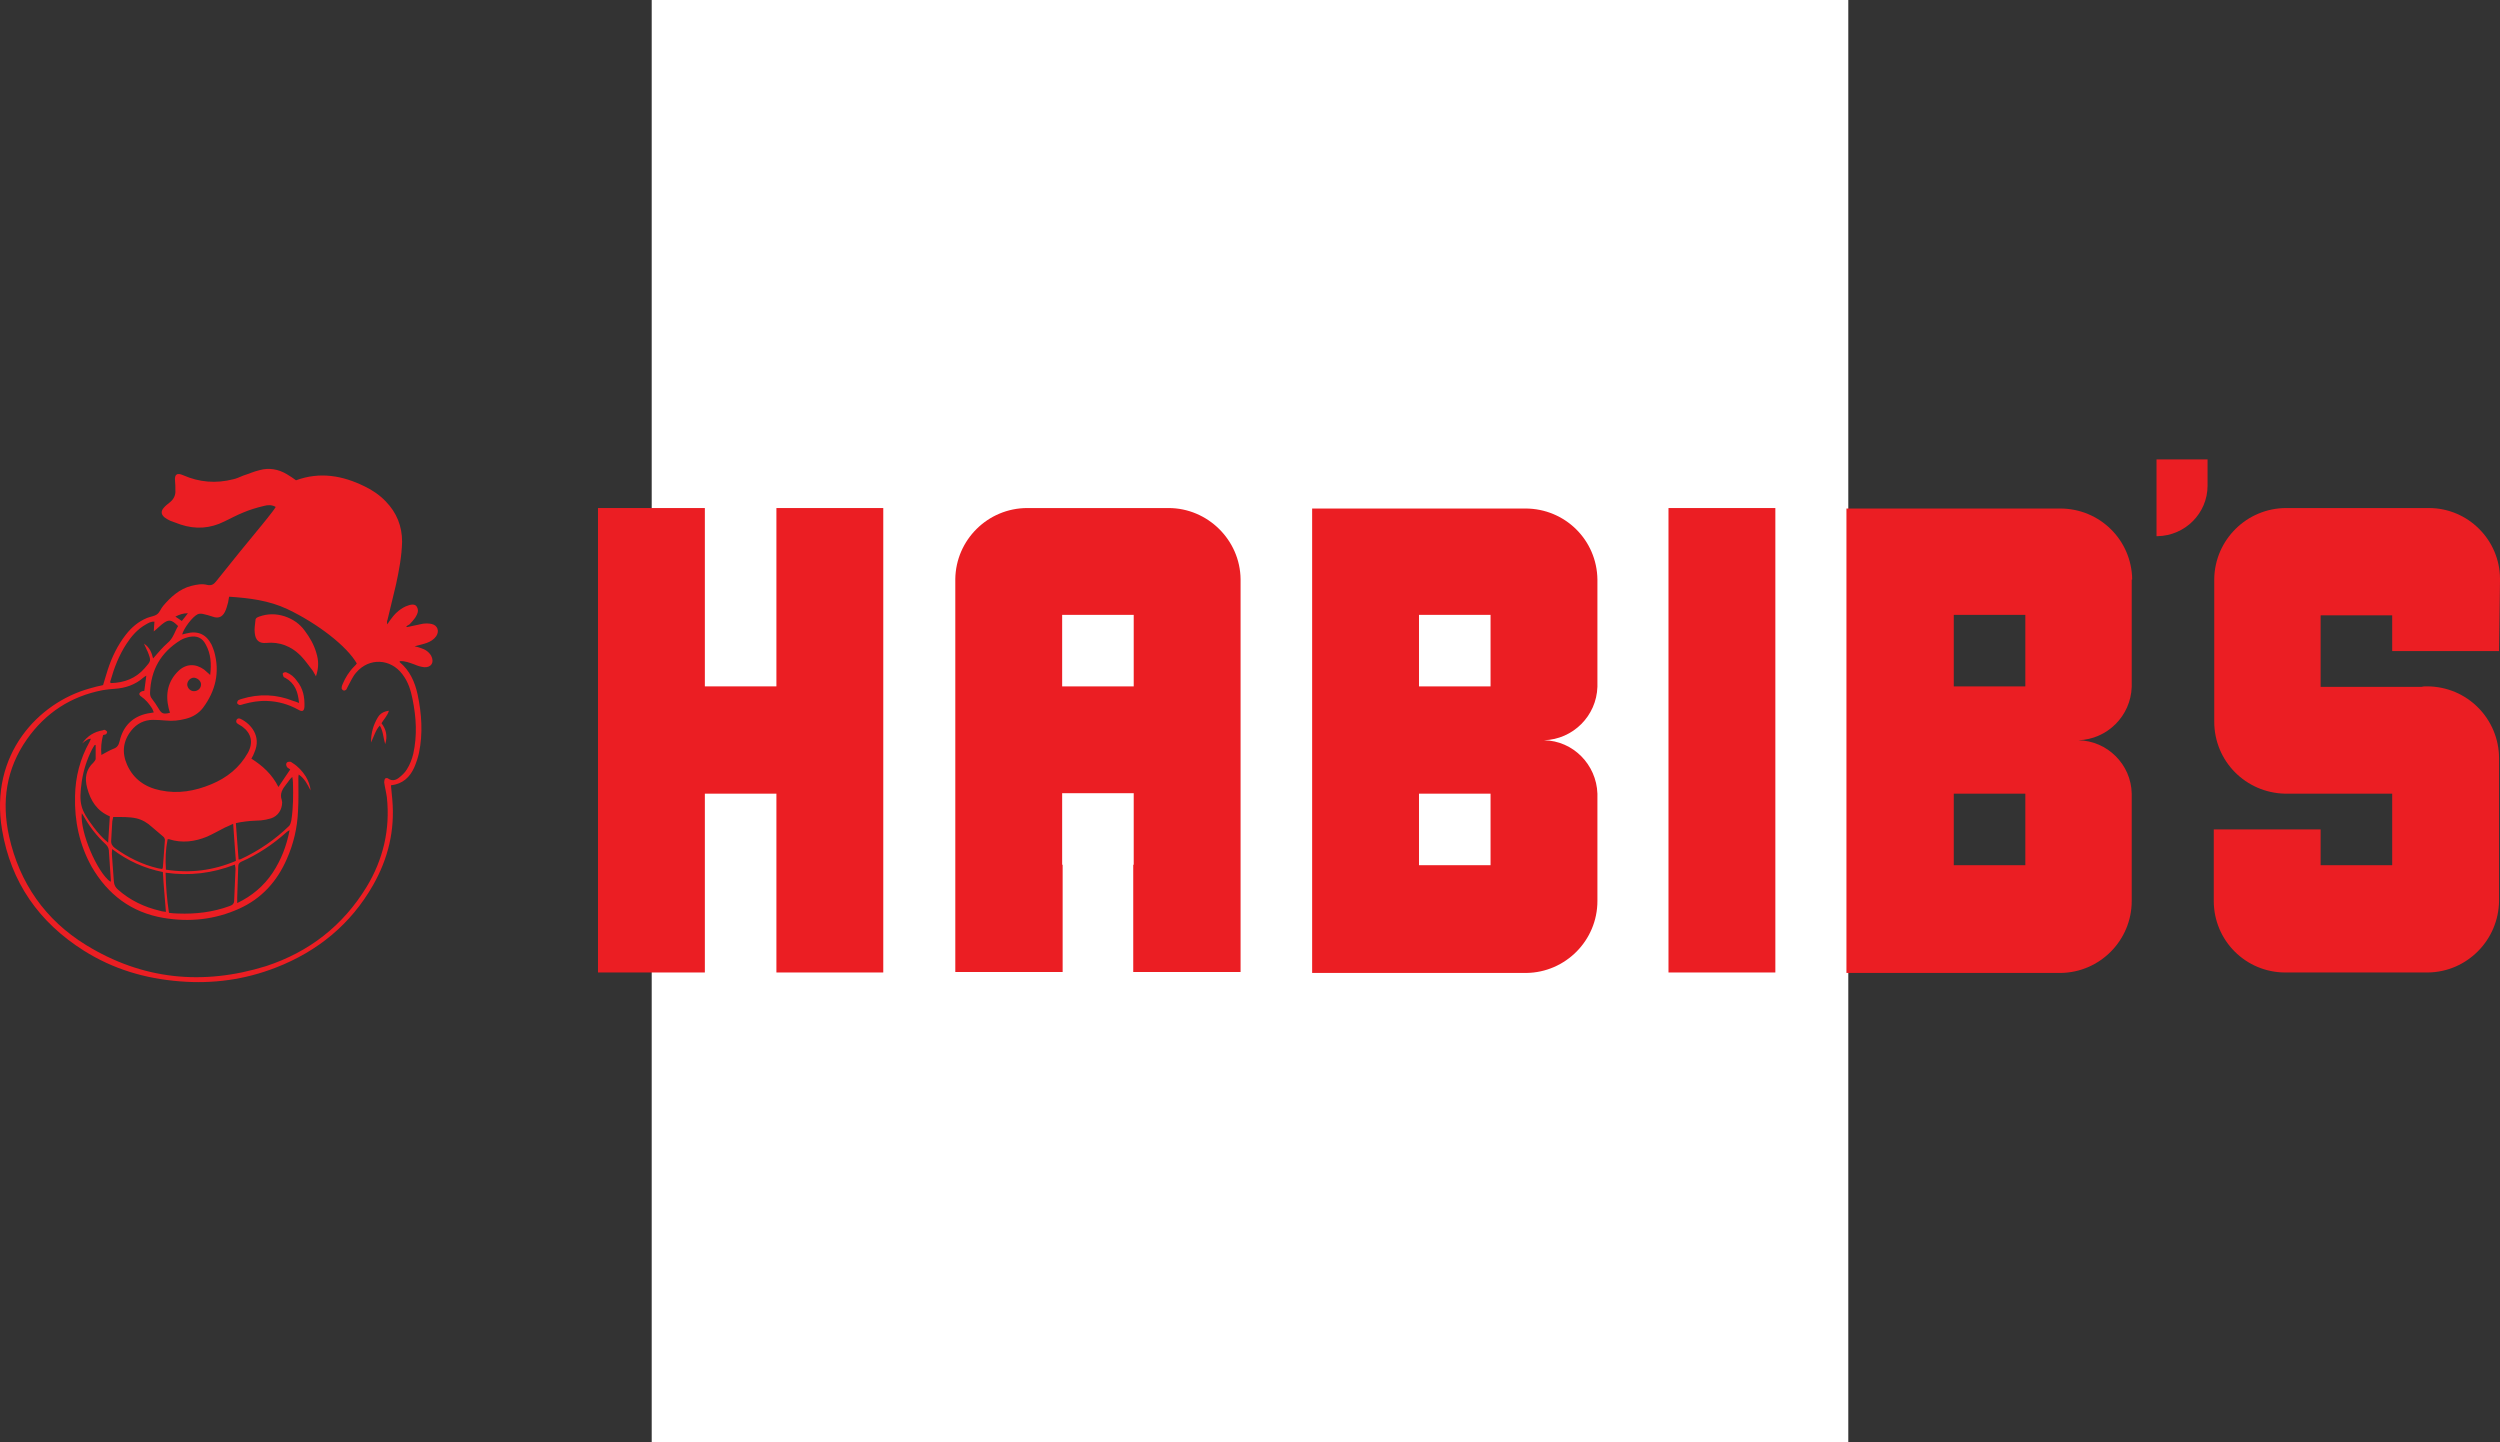
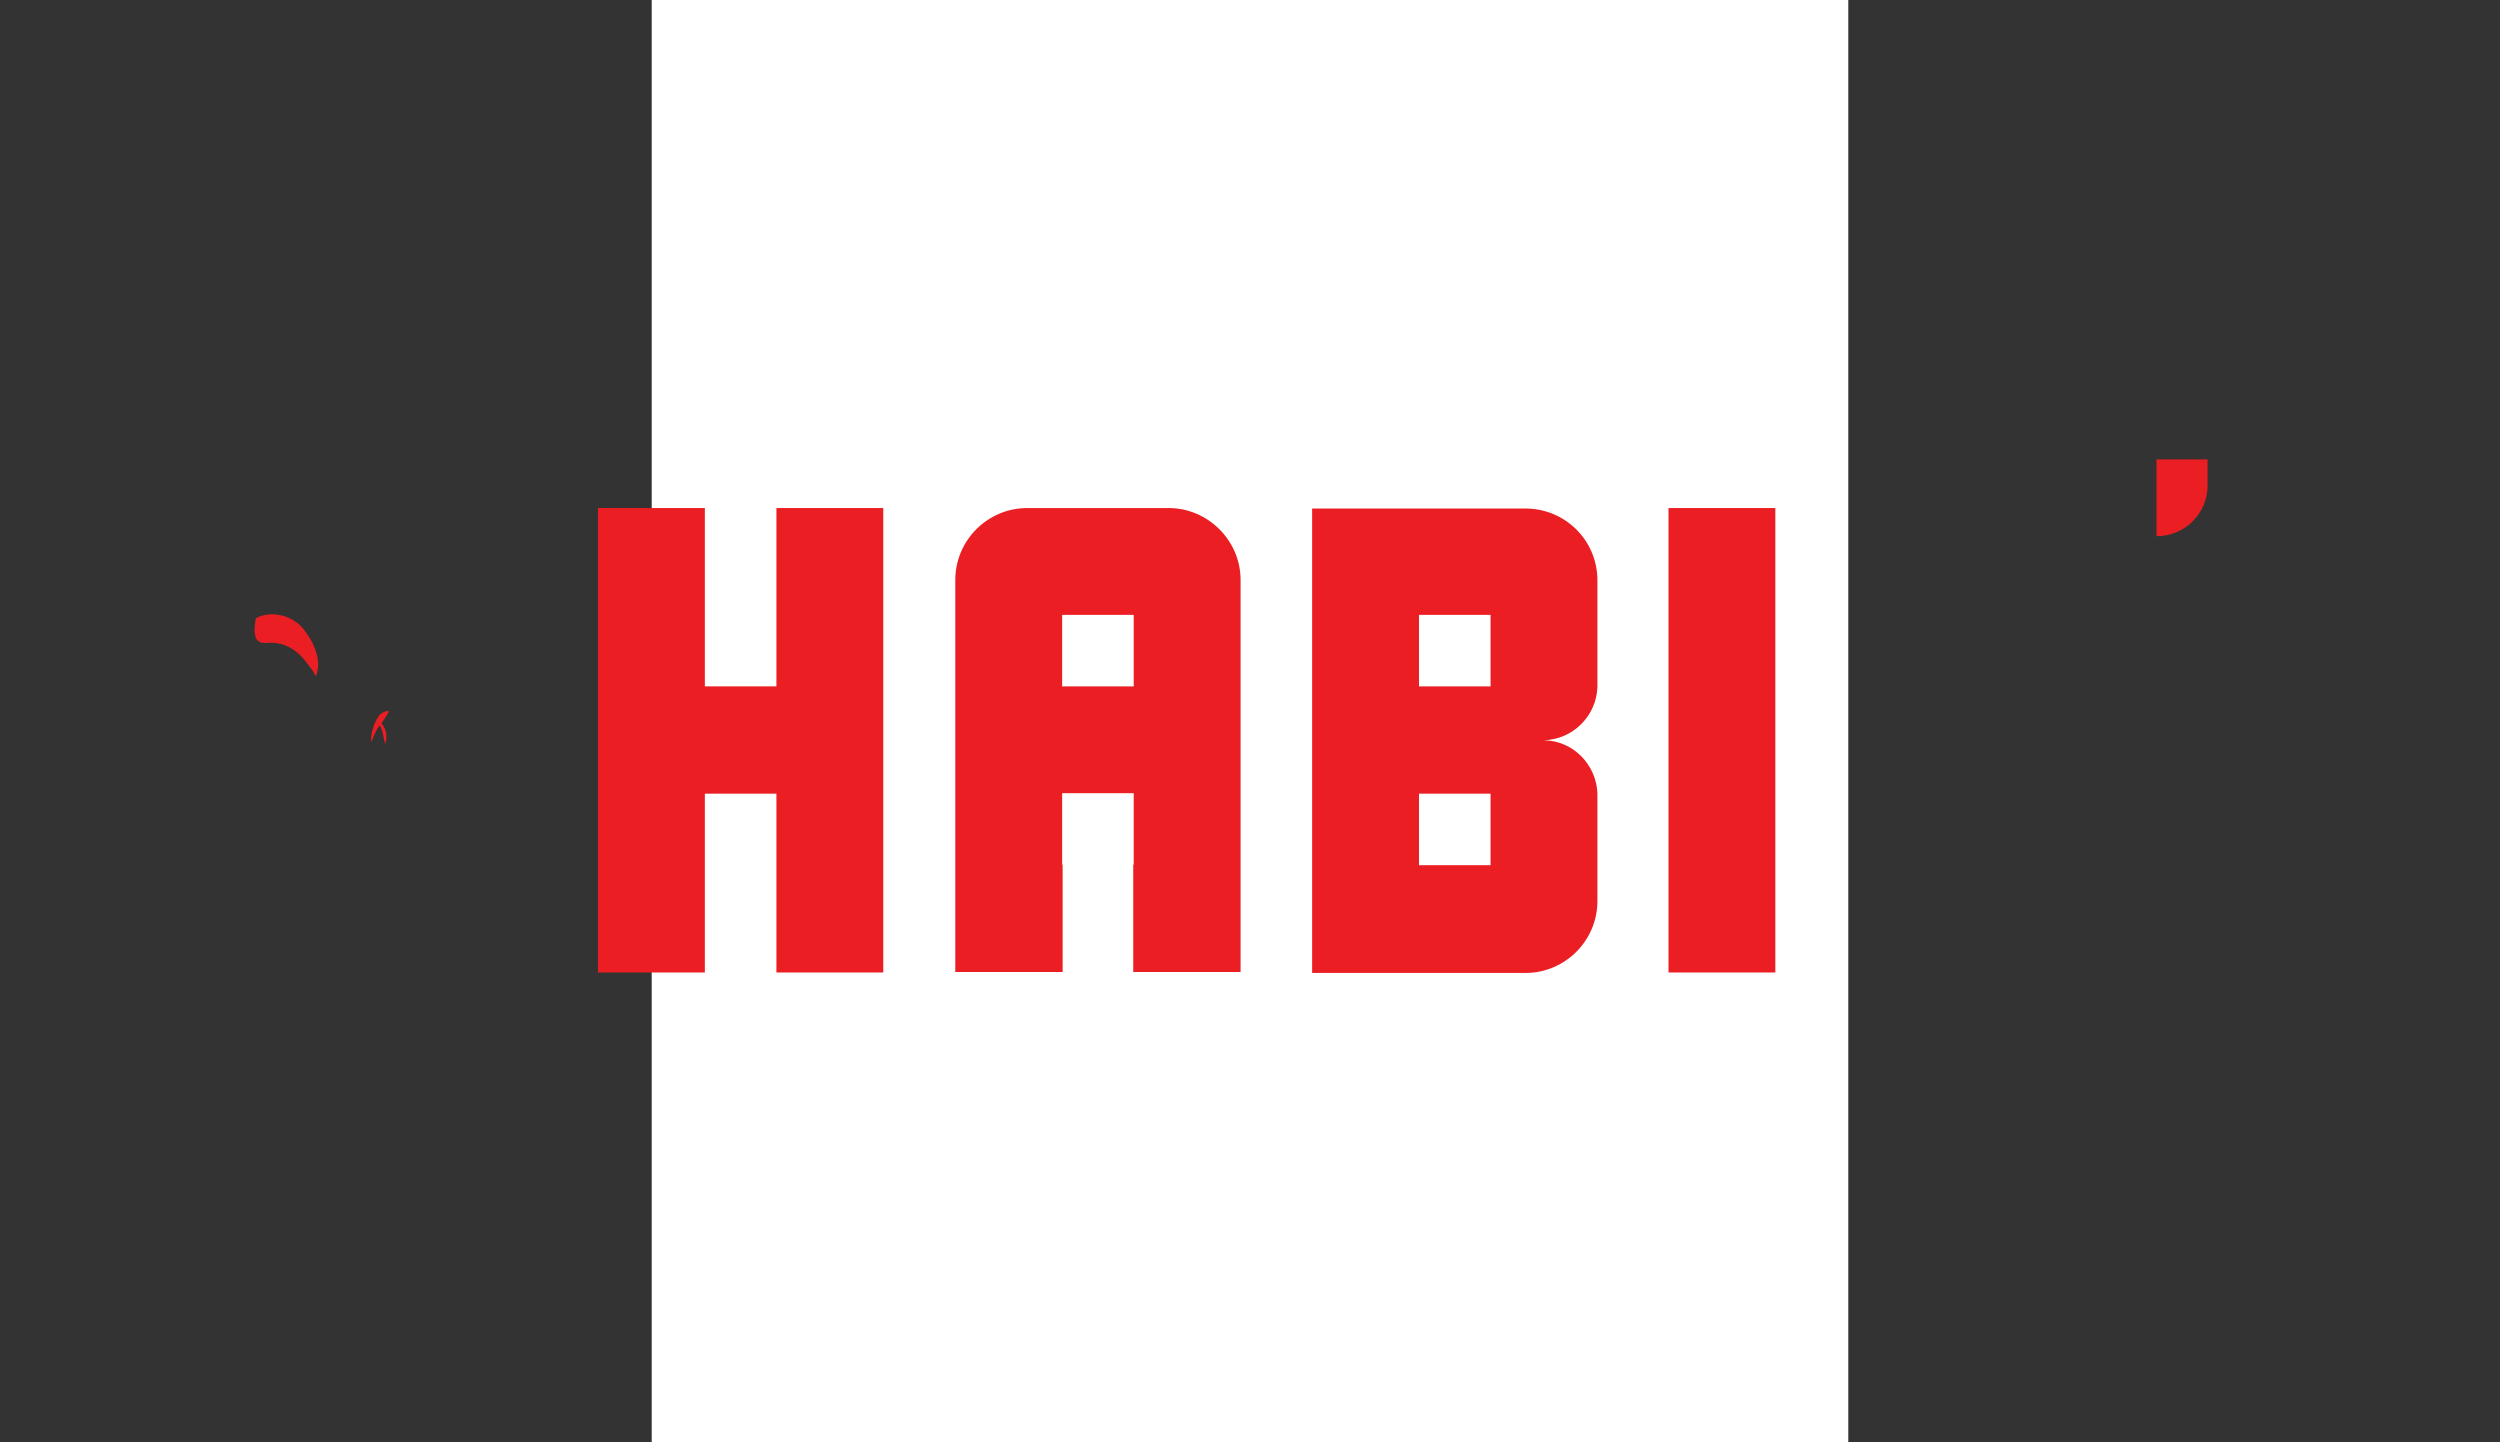
<svg xmlns="http://www.w3.org/2000/svg" width="234" height="135" viewBox="0 0 234 135" fill="none">
  <rect x="0" y="0" width="234" height="135" fill="#333333" stroke="none" />
  <rect x="61" width="112" height="135" fill="white" />
-   <path d="M25.84 90.559C29.73 89.044 32.829 86.517 34.916 82.854C36.339 80.359 36.972 77.706 36.719 74.832C36.687 74.39 36.624 73.948 36.592 73.505C37.699 73.379 38.363 72.747 38.774 71.832C38.964 71.389 39.122 70.916 39.217 70.474C39.596 68.642 39.47 66.81 39.09 65.01C38.837 63.841 38.363 62.767 37.414 61.978C37.414 61.978 37.414 61.915 37.414 61.883C37.92 61.852 38.363 62.041 38.806 62.199C39.09 62.325 39.407 62.42 39.723 62.452C40.387 62.483 40.672 61.978 40.355 61.378C40.134 60.999 39.786 60.778 39.375 60.652C39.217 60.588 39.059 60.557 38.806 60.494C39.249 60.367 39.596 60.304 39.944 60.178C40.292 60.051 40.608 59.862 40.83 59.546C41.146 59.072 40.956 58.536 40.419 58.409C40.166 58.346 39.881 58.346 39.596 58.378C39.09 58.472 38.616 58.599 38.11 58.694C38.078 58.662 38.047 58.662 38.015 58.63C38.11 58.567 38.237 58.504 38.331 58.441C38.521 58.251 38.711 58.03 38.869 57.809C39.059 57.493 39.249 57.146 38.996 56.767C38.837 56.514 38.458 56.546 37.952 56.767C37.351 57.051 36.908 57.493 36.529 58.03C36.434 58.157 36.339 58.315 36.244 58.441C36.213 58.251 36.213 58.125 36.276 57.999C36.529 56.893 36.813 55.819 37.066 54.714C37.351 53.388 37.604 52.061 37.636 50.703C37.636 49.251 37.13 47.987 36.118 46.945C35.549 46.345 34.853 45.871 34.126 45.524C32.07 44.513 29.951 44.134 27.706 44.955C27.453 44.766 27.168 44.576 26.852 44.387C26.061 43.913 25.176 43.755 24.29 44.008C23.753 44.134 23.278 44.355 22.773 44.513C22.456 44.64 22.14 44.797 21.824 44.861C20.211 45.271 18.661 45.145 17.143 44.482C16.574 44.229 16.321 44.387 16.384 45.019C16.416 45.303 16.416 45.587 16.416 45.903C16.448 46.345 16.258 46.724 15.91 47.008C15.72 47.166 15.499 47.324 15.341 47.514C15.056 47.829 15.056 48.145 15.404 48.429C15.562 48.556 15.752 48.651 15.942 48.745C16.258 48.872 16.574 48.966 16.89 49.093C18.314 49.566 19.673 49.472 21.002 48.808C21.602 48.524 22.172 48.208 22.804 47.956C23.405 47.703 24.037 47.514 24.701 47.356C25.049 47.261 25.429 47.229 25.808 47.45C25.713 47.608 25.619 47.735 25.524 47.861C25.207 48.272 24.891 48.682 24.575 49.061C23.12 50.83 21.666 52.598 20.242 54.398C20.021 54.683 19.8 54.84 19.389 54.746C18.914 54.619 18.408 54.714 17.902 54.84C16.796 55.125 15.973 55.883 15.278 56.704C15.056 56.956 14.961 57.304 14.708 57.493C14.455 57.683 14.076 57.715 13.76 57.841C12.937 58.188 12.305 58.725 11.767 59.42C11.008 60.399 10.471 61.504 10.091 62.673C9.933 63.147 9.807 63.62 9.648 64.126C9.206 64.22 8.795 64.315 8.384 64.441C3.608 65.768 -1.009 70.6 0.193 77.674C1.015 82.569 3.64 86.328 7.846 88.98C10.597 90.717 13.601 91.602 16.827 91.854C19.926 92.107 22.931 91.697 25.84 90.559ZM17.586 57.399C17.365 57.683 17.207 57.904 17.017 58.125C16.827 57.999 16.669 57.872 16.416 57.715C16.796 57.525 17.112 57.399 17.586 57.399ZM16.701 62.799C15.72 63.747 15.467 64.947 15.784 66.273C15.815 66.431 15.878 66.589 15.91 66.715C15.309 66.873 15.119 66.81 14.835 66.305C14.645 65.989 14.455 65.705 14.234 65.42C14.107 65.263 14.044 65.105 14.044 64.883C14.107 62.704 15.056 61.062 16.89 59.925C17.143 59.767 17.46 59.672 17.744 59.609C18.44 59.483 18.946 59.704 19.262 60.336C19.736 61.188 19.8 62.136 19.673 63.178C19.42 62.957 19.262 62.799 19.104 62.673C18.314 62.104 17.428 62.104 16.701 62.799ZM18.819 64.062C18.819 64.41 18.535 64.694 18.155 64.694C17.808 64.694 17.555 64.41 17.523 64.094C17.523 63.747 17.808 63.431 18.155 63.431C18.503 63.462 18.819 63.747 18.819 64.062ZM10.344 63.715C10.692 62.483 11.135 61.346 11.831 60.273C12.305 59.546 12.874 58.883 13.665 58.441C13.886 58.315 14.139 58.157 14.455 58.188C14.424 58.472 14.424 58.725 14.392 59.104C14.614 58.915 14.772 58.788 14.898 58.662C14.993 58.599 15.056 58.504 15.151 58.441C15.784 57.935 16.037 57.967 16.669 58.599C16.353 59.104 16.226 59.736 15.689 60.178C15.214 60.588 14.803 61.094 14.329 61.631C14.202 61.125 14.044 60.62 13.475 60.241C13.57 60.431 13.601 60.557 13.665 60.652C13.728 60.778 13.76 60.904 13.823 60.999C14.171 61.883 14.139 61.852 13.538 62.547C12.716 63.494 11.641 63.904 10.408 63.936C10.376 63.936 10.344 63.904 10.313 63.873C10.313 63.873 10.313 63.778 10.344 63.715ZM8.036 88.444C4.241 86.106 1.837 82.664 0.857 78.306C0.13 75.053 0.572 71.958 2.533 69.179C4.272 66.715 6.644 65.168 9.617 64.599C9.965 64.536 10.344 64.504 10.724 64.473C11.736 64.41 12.653 64.094 13.412 63.431C13.475 63.368 13.538 63.336 13.696 63.241C13.633 63.778 13.57 64.189 13.507 64.662C13.443 64.662 13.38 64.694 13.317 64.694C13.001 64.82 12.937 65.01 13.222 65.199C13.633 65.484 13.949 65.863 14.234 66.305C14.297 66.399 14.329 66.526 14.392 66.684C14.171 66.715 14.013 66.747 13.823 66.778C12.4 67.063 11.514 67.978 11.198 69.368C11.103 69.747 10.977 69.968 10.597 70.094C10.218 70.252 9.901 70.442 9.49 70.663C9.427 70 9.49 69.4 9.648 68.8C9.743 68.768 9.838 68.768 9.901 68.737C9.965 68.705 10.028 68.579 10.028 68.515C10.028 68.452 9.901 68.358 9.838 68.326C9.775 68.294 9.68 68.326 9.617 68.358C8.826 68.484 8.162 68.894 7.688 69.589C7.814 69.495 7.941 69.368 8.067 69.305C8.194 69.21 8.32 69.147 8.51 69.147C8.478 69.242 8.415 69.337 8.384 69.431C7.498 71.01 7.055 72.716 7.024 74.516C6.96 76.853 7.435 79.064 8.573 81.117C10.091 83.738 12.305 85.412 15.309 85.917C17.744 86.328 20.116 86.075 22.361 85.064C24.48 84.117 25.935 82.506 26.852 80.39C27.484 78.969 27.832 77.453 27.895 75.906C27.959 74.895 27.927 73.884 27.927 72.874C27.927 72.779 27.927 72.653 27.959 72.495C28.528 72.874 28.781 73.442 29.066 73.979C29.034 73.505 28.844 73.063 28.623 72.684C28.307 72.179 27.895 71.737 27.39 71.421C27.295 71.358 27.231 71.295 27.137 71.295C27.01 71.295 26.852 71.326 26.82 71.421C26.757 71.516 26.789 71.674 26.852 71.768C26.884 71.863 27.01 71.895 27.168 72.021C26.789 72.558 26.473 73.063 26.061 73.663C25.46 72.463 24.575 71.674 23.531 71.01C23.658 70.789 23.753 70.6 23.816 70.41C24.48 68.926 23.5 67.757 22.52 67.284C22.361 67.221 22.235 67.221 22.14 67.379C22.077 67.536 22.108 67.663 22.267 67.757C22.393 67.852 22.551 67.915 22.678 68.01C23.531 68.642 23.721 69.495 23.215 70.442C22.425 71.863 21.223 72.811 19.768 73.411C18.25 74.042 16.669 74.326 15.025 73.979C13.601 73.695 12.495 72.937 11.894 71.579C11.388 70.442 11.514 69.337 12.305 68.358C12.811 67.726 13.507 67.379 14.329 67.379C14.74 67.379 15.119 67.41 15.53 67.442C16.163 67.505 16.764 67.442 17.365 67.284C18.029 67.126 18.598 66.778 19.009 66.242C20.179 64.662 20.59 62.925 20.053 60.999C19.989 60.778 19.895 60.557 19.8 60.336C19.294 59.357 18.503 59.009 17.428 59.294C17.302 59.325 17.175 59.357 17.049 59.388C17.207 58.788 18.029 57.715 18.503 57.493C18.63 57.43 18.819 57.43 18.978 57.462C19.294 57.525 19.61 57.62 19.895 57.715C20.401 57.904 20.78 57.778 21.033 57.304C21.191 57.02 21.255 56.704 21.349 56.388C21.381 56.23 21.413 56.072 21.444 55.851C23.342 55.977 25.176 56.199 26.915 57.02C29.761 58.378 32.481 60.494 33.398 62.104C33.335 62.199 33.24 62.294 33.145 62.389C32.671 62.862 32.323 63.431 32.07 64.031C32.007 64.157 31.975 64.284 31.975 64.41C31.975 64.504 32.07 64.599 32.165 64.631C32.228 64.662 32.355 64.599 32.418 64.536C32.481 64.441 32.513 64.315 32.576 64.22C32.829 63.778 33.019 63.304 33.335 62.957C34.537 61.536 36.56 61.631 37.667 63.115C38.205 63.81 38.458 64.631 38.616 65.452C38.964 67.157 39.059 68.863 38.679 70.568C38.553 71.073 38.363 71.579 38.078 72.021C37.889 72.337 37.604 72.59 37.319 72.811C37.035 73.032 36.687 73.126 36.339 72.874C36.276 72.811 36.086 72.811 36.055 72.874C35.991 72.937 35.96 73.095 35.96 73.221C36.023 73.695 36.149 74.169 36.213 74.642C36.529 77.643 35.865 80.453 34.315 83.011C32.102 86.643 28.939 89.107 24.891 90.433C18.978 92.265 13.317 91.697 8.036 88.444ZM15.53 81.401C15.467 80.422 15.499 79.506 15.689 78.558C15.784 78.558 15.815 78.527 15.847 78.558C17.049 78.937 18.25 78.779 19.389 78.306C19.958 78.053 20.495 77.737 21.065 77.453C21.286 77.358 21.508 77.264 21.824 77.106C21.919 78.337 21.982 79.443 22.077 80.58C19.926 81.496 17.776 81.748 15.53 81.401ZM22.045 81.338C22.014 82.317 21.95 83.296 21.919 84.275C21.919 84.591 21.761 84.717 21.476 84.812C19.926 85.38 18.314 85.57 16.669 85.506C16.384 85.506 16.131 85.475 15.815 85.443C15.625 84.212 15.53 82.98 15.499 81.685C17.744 82.001 19.863 81.748 21.982 80.927C22.014 81.085 22.045 81.211 22.045 81.338ZM15.53 85.349C15.341 85.317 15.151 85.317 14.993 85.254C13.507 84.906 12.178 84.275 11.04 83.264C10.819 83.075 10.692 82.854 10.66 82.538C10.597 81.685 10.534 80.801 10.471 79.948C10.471 79.822 10.471 79.695 10.502 79.474C11.957 80.58 13.507 81.275 15.246 81.622C15.309 82.854 15.436 84.085 15.53 85.349ZM15.246 81.18C15.246 81.211 15.214 81.243 15.183 81.338C15.056 81.306 14.898 81.306 14.803 81.275C13.317 80.927 11.989 80.264 10.755 79.38C10.502 79.19 10.376 78.969 10.408 78.653C10.439 78.116 10.471 77.548 10.502 77.011C10.502 76.821 10.566 76.663 10.597 76.474C11.356 76.474 12.084 76.442 12.779 76.6C13.317 76.727 13.791 77.011 14.202 77.39C14.55 77.706 14.93 77.99 15.278 78.306C15.372 78.369 15.436 78.527 15.436 78.622C15.372 79.474 15.309 80.327 15.246 81.18ZM8.162 73.758C8.478 74.958 9.079 75.906 10.281 76.411C10.218 77.2 10.186 77.99 10.123 78.874C9.554 78.4 9.142 77.927 8.763 77.421C7.498 75.748 7.372 75.179 7.656 73.126C7.814 72.084 8.131 71.105 8.605 70.158C8.668 70.031 8.763 69.905 8.826 69.779C8.826 69.747 8.889 69.747 8.953 69.716C8.953 70.189 8.953 70.631 8.953 71.042C8.953 71.137 8.826 71.263 8.763 71.358C8.036 72.021 7.909 72.842 8.162 73.758ZM7.656 76.127C7.751 76.253 7.814 76.348 7.878 76.474C8.415 77.421 9.079 78.274 9.87 79.001C10.028 79.159 10.155 79.316 10.186 79.569C10.249 80.516 10.313 81.464 10.376 82.411C10.376 82.443 10.344 82.506 10.344 82.538C9.111 81.685 7.466 77.864 7.656 76.127ZM26.378 74.895C26.156 74.295 26.441 73.853 26.789 73.411C26.979 73.189 27.105 72.937 27.358 72.716C27.39 72.905 27.421 73.095 27.421 73.253C27.453 74.453 27.453 75.621 27.263 76.821C27.231 76.979 27.168 77.169 27.073 77.295C25.745 78.59 24.227 79.632 22.52 80.422C22.488 80.453 22.425 80.422 22.33 80.453C22.235 79.316 22.172 78.211 22.077 77.043C22.393 76.979 22.709 76.916 23.025 76.885C23.5 76.821 23.974 76.821 24.417 76.79C24.733 76.758 25.049 76.695 25.366 76.6C26.03 76.379 26.409 75.779 26.409 75.084C26.378 74.99 26.378 74.927 26.378 74.895ZM27.105 77.706C26.82 79.19 26.314 80.485 25.524 81.685C24.701 82.917 23.595 83.864 22.203 84.527C22.203 84.306 22.203 84.148 22.203 83.99C22.235 83.043 22.267 82.096 22.298 81.148C22.298 80.927 22.33 80.801 22.551 80.674C24.132 79.98 25.555 79.032 26.852 77.864C26.884 77.832 26.947 77.8 27.105 77.706Z" fill="#EB1E23" />
  <path d="M29.572 63.304C29.856 62.483 29.825 61.788 29.603 61.093C29.382 60.335 29.002 59.672 28.528 59.041C28.054 58.377 27.39 57.935 26.631 57.682C25.84 57.43 25.049 57.43 24.259 57.714C24.101 57.777 23.911 57.84 23.911 58.062C23.879 58.472 23.784 58.851 23.848 59.262C23.911 59.956 24.29 60.241 24.923 60.178C26.156 60.051 27.263 60.493 28.117 61.346C28.56 61.788 28.907 62.325 29.287 62.799C29.382 62.957 29.445 63.083 29.572 63.304Z" fill="#EB1E23" />
-   <path d="M26.789 62.925C26.694 62.894 26.504 62.957 26.473 63.02C26.441 63.083 26.504 63.241 26.536 63.336C26.567 63.399 26.662 63.431 26.726 63.462C27.611 63.967 27.896 64.757 27.99 65.799C27.737 65.704 27.611 65.641 27.453 65.61C25.872 64.978 24.259 64.915 22.614 65.42C22.52 65.452 22.393 65.483 22.298 65.546C22.235 65.61 22.172 65.767 22.203 65.831C22.235 65.894 22.361 65.989 22.456 65.989C22.583 65.989 22.709 65.925 22.836 65.894C23.531 65.704 24.259 65.578 24.986 65.61C26.03 65.641 27.01 65.925 27.927 66.431C28.307 66.652 28.465 66.557 28.496 66.147C28.528 65.262 28.37 64.441 27.801 63.746C27.548 63.367 27.2 63.083 26.789 62.925Z" fill="#EB1E23" />
  <path d="M36.054 69.652C36.307 68.863 36.118 68.231 35.707 67.694C35.96 67.284 36.276 66.968 36.402 66.526C35.928 66.589 35.58 66.778 35.359 67.157C34.948 67.852 34.726 68.579 34.726 69.494C35.011 68.926 35.137 68.357 35.548 67.915C35.865 68.421 35.865 69.021 36.054 69.652Z" fill="#EB1E23" />
-   <path d="M234 54.203C234 50.543 231.008 47.553 227.347 47.553C227.302 47.553 227.258 47.553 227.213 47.553H214.13C214.085 47.553 214.041 47.553 213.996 47.553C210.29 47.553 207.298 50.543 207.253 54.203V67.458C207.253 67.503 207.253 67.503 207.253 67.547C207.253 71.252 210.2 74.198 213.862 74.287H223.909V80.982H217.211V77.634H207.209V84.329C207.209 88.034 210.2 91.024 213.907 91.024H213.951H227.258C230.919 90.979 233.866 87.989 233.911 84.329V70.984C233.911 67.28 230.919 64.245 227.168 64.245C226.99 64.245 226.811 64.245 226.677 64.289H217.211V57.595H223.909V60.942H233.911L234 54.203Z" fill="#EB1E23" />
-   <path d="M199.573 54.247C199.529 50.543 196.537 47.597 192.831 47.597C192.786 47.597 192.741 47.597 192.697 47.597H172.827V91.068H192.875C196.537 91.024 199.529 88.033 199.529 84.329V74.287C199.484 71.564 197.251 69.333 194.528 69.288C197.251 69.199 199.439 67.012 199.529 64.289V54.247H199.573ZM182.873 57.55H189.571V64.245H182.873V57.55ZM182.873 74.287H189.571V80.981H182.873V74.287Z" fill="#EB1E23" />
  <path d="M72.672 47.553H82.674V91.024H72.672V74.287H65.974V91.024H55.972V47.553H65.974V64.245H72.672V47.553V47.553Z" fill="#EB1E23" />
  <path d="M156.171 91.024V47.553H166.173V91.024H156.171Z" fill="#EB1E23" />
  <path d="M116.118 54.203C116.074 50.543 113.037 47.553 109.376 47.553C109.331 47.553 109.286 47.553 109.242 47.553H108.438H99.195H96.248C96.203 47.553 96.159 47.553 96.159 47.553C92.453 47.553 89.461 50.543 89.416 54.203V54.247V54.292C89.416 54.337 89.416 54.337 89.416 54.337V70.939V84.284V90.979H96.069H99.418H99.463V80.937H99.418V74.242H99.463H106.071H106.116V80.937H106.071V90.979H106.116H109.465H116.118V84.284V70.984V54.203ZM106.116 64.245H99.418V57.55H106.116V64.245Z" fill="#EB1E23" />
  <path d="M149.518 54.247C149.474 50.543 146.482 47.597 142.776 47.597C142.731 47.597 142.686 47.597 142.642 47.597H122.816V91.068H142.865C146.526 91.024 149.518 88.033 149.518 84.329V74.287C149.429 71.564 147.241 69.333 144.517 69.288C147.241 69.199 149.429 67.012 149.518 64.289V54.247ZM132.818 57.55H139.516V64.245H132.818V57.55ZM132.818 74.287H139.516V80.981H132.818V74.287Z" fill="#EB1E23" />
  <path d="M201.851 43V50.186H201.94C204.53 50.141 206.628 48.043 206.628 45.455V43H201.851Z" fill="#EB1E23" />
</svg>